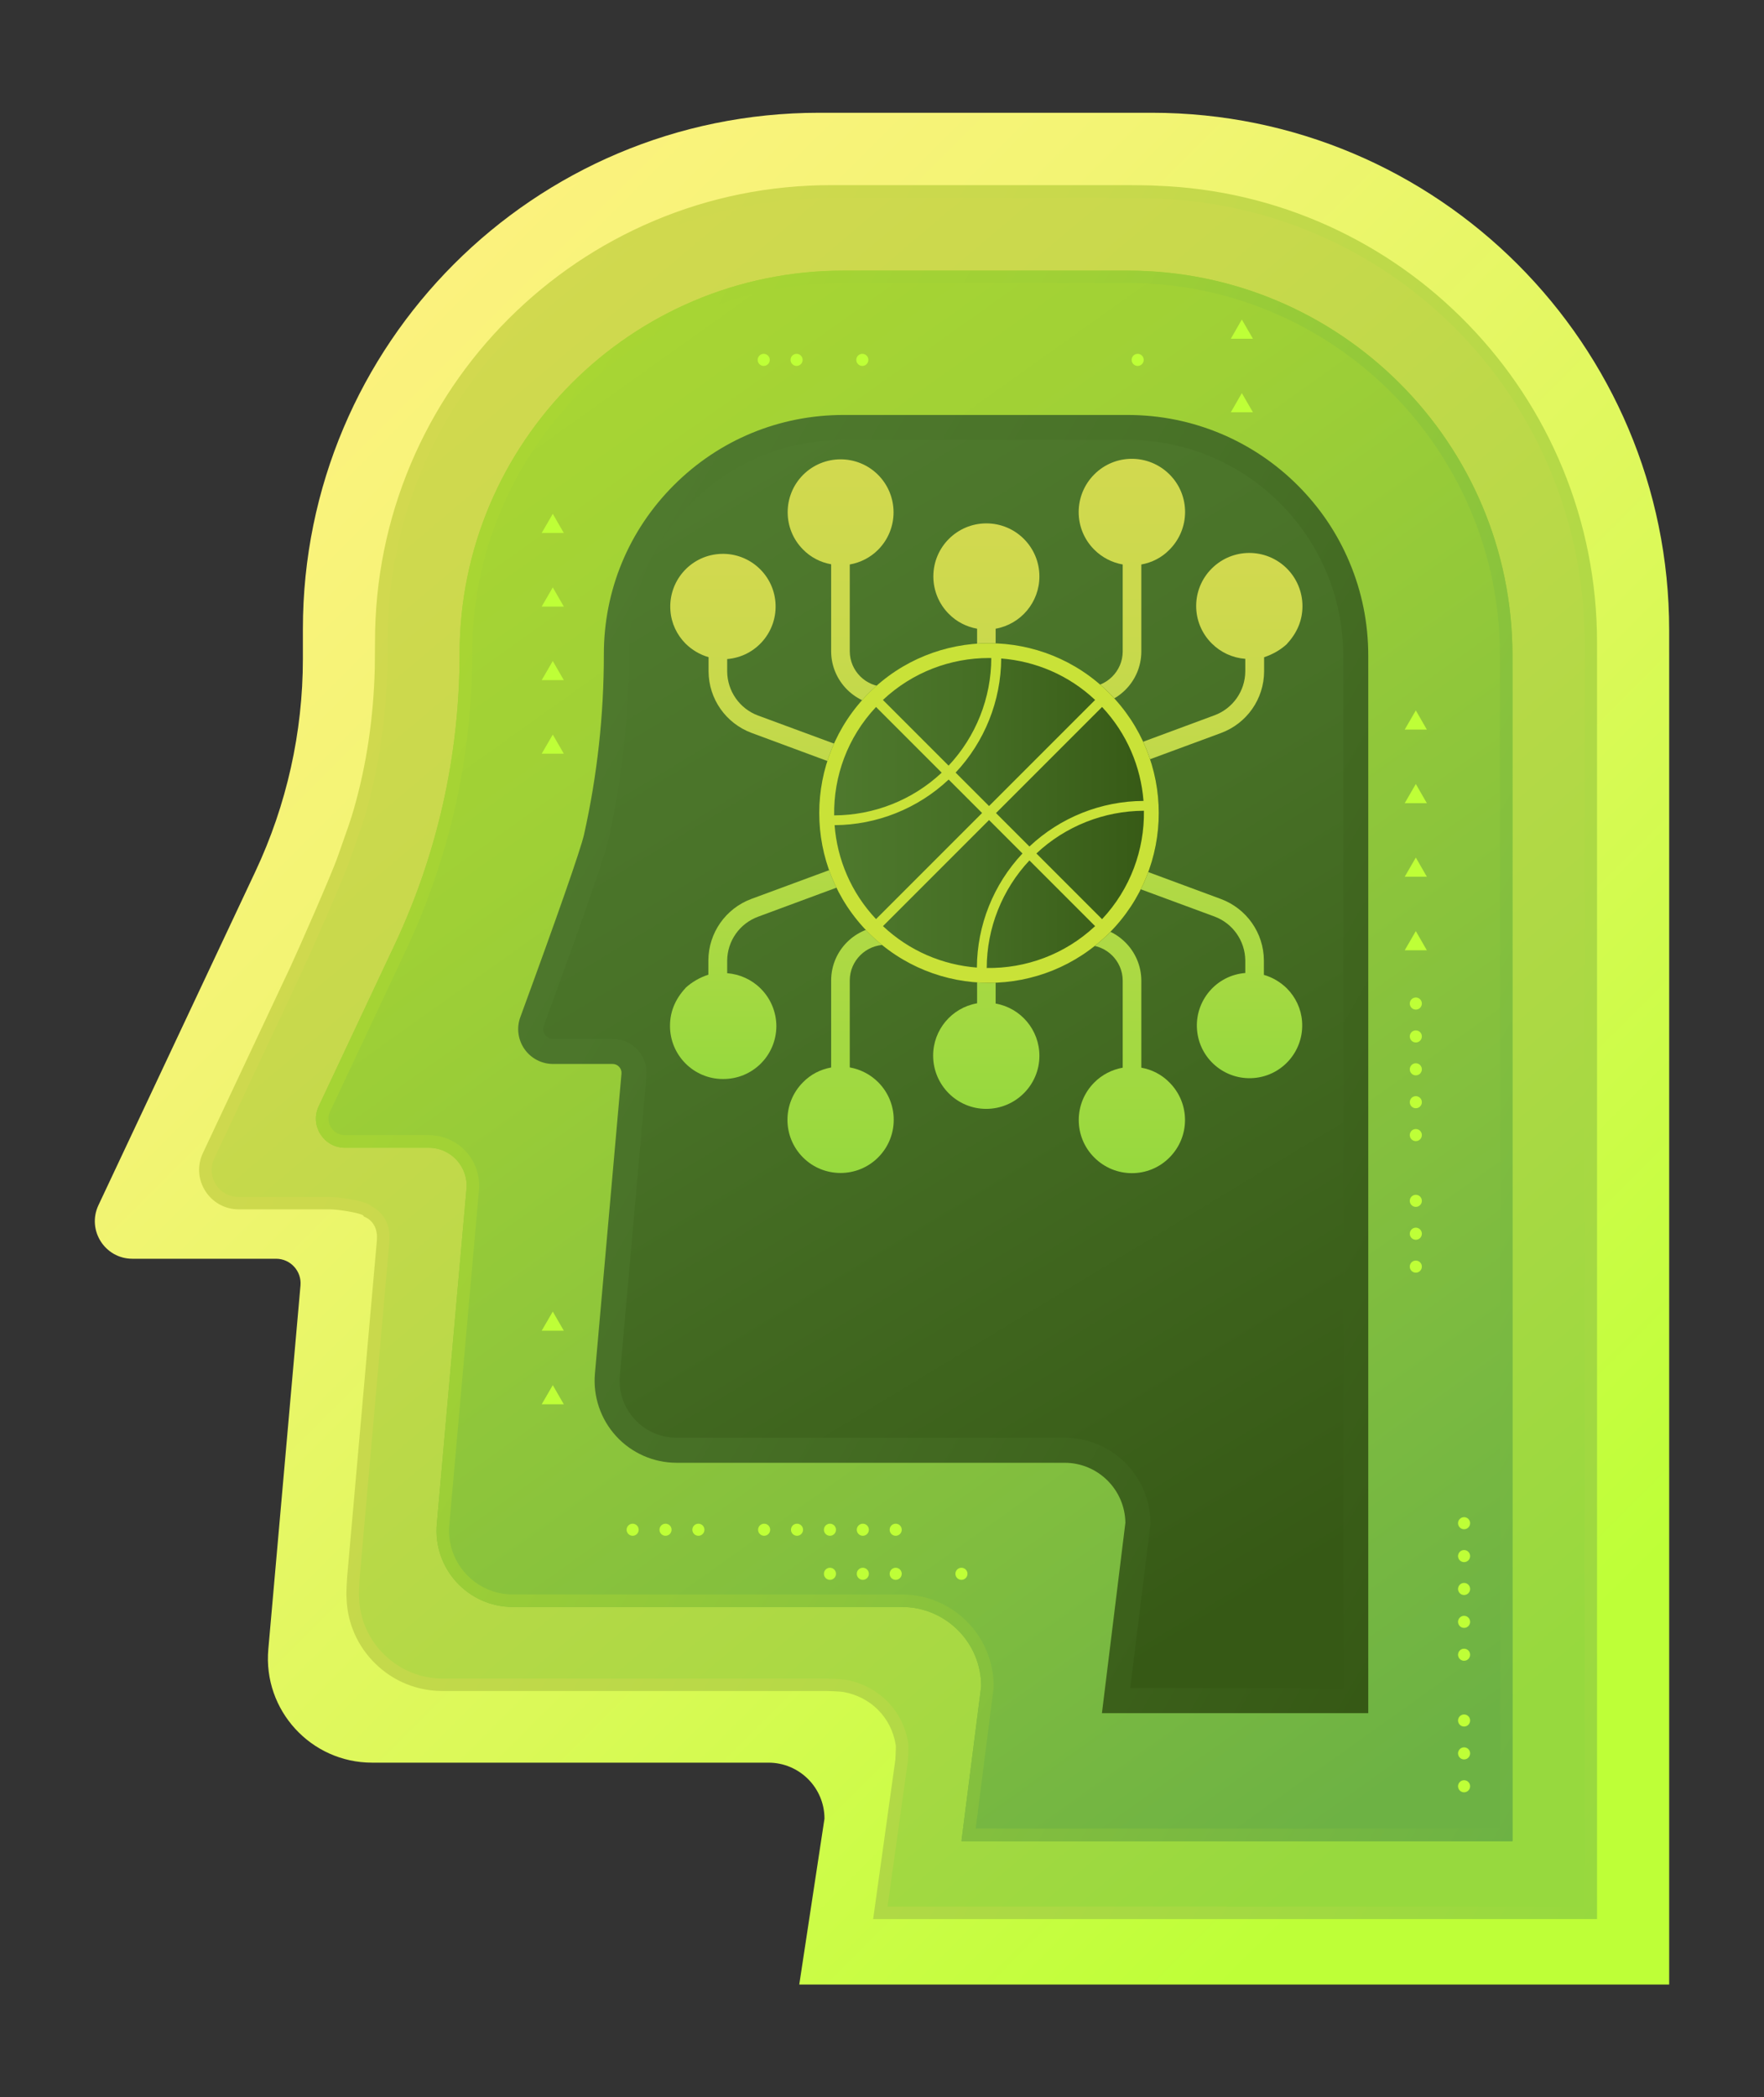
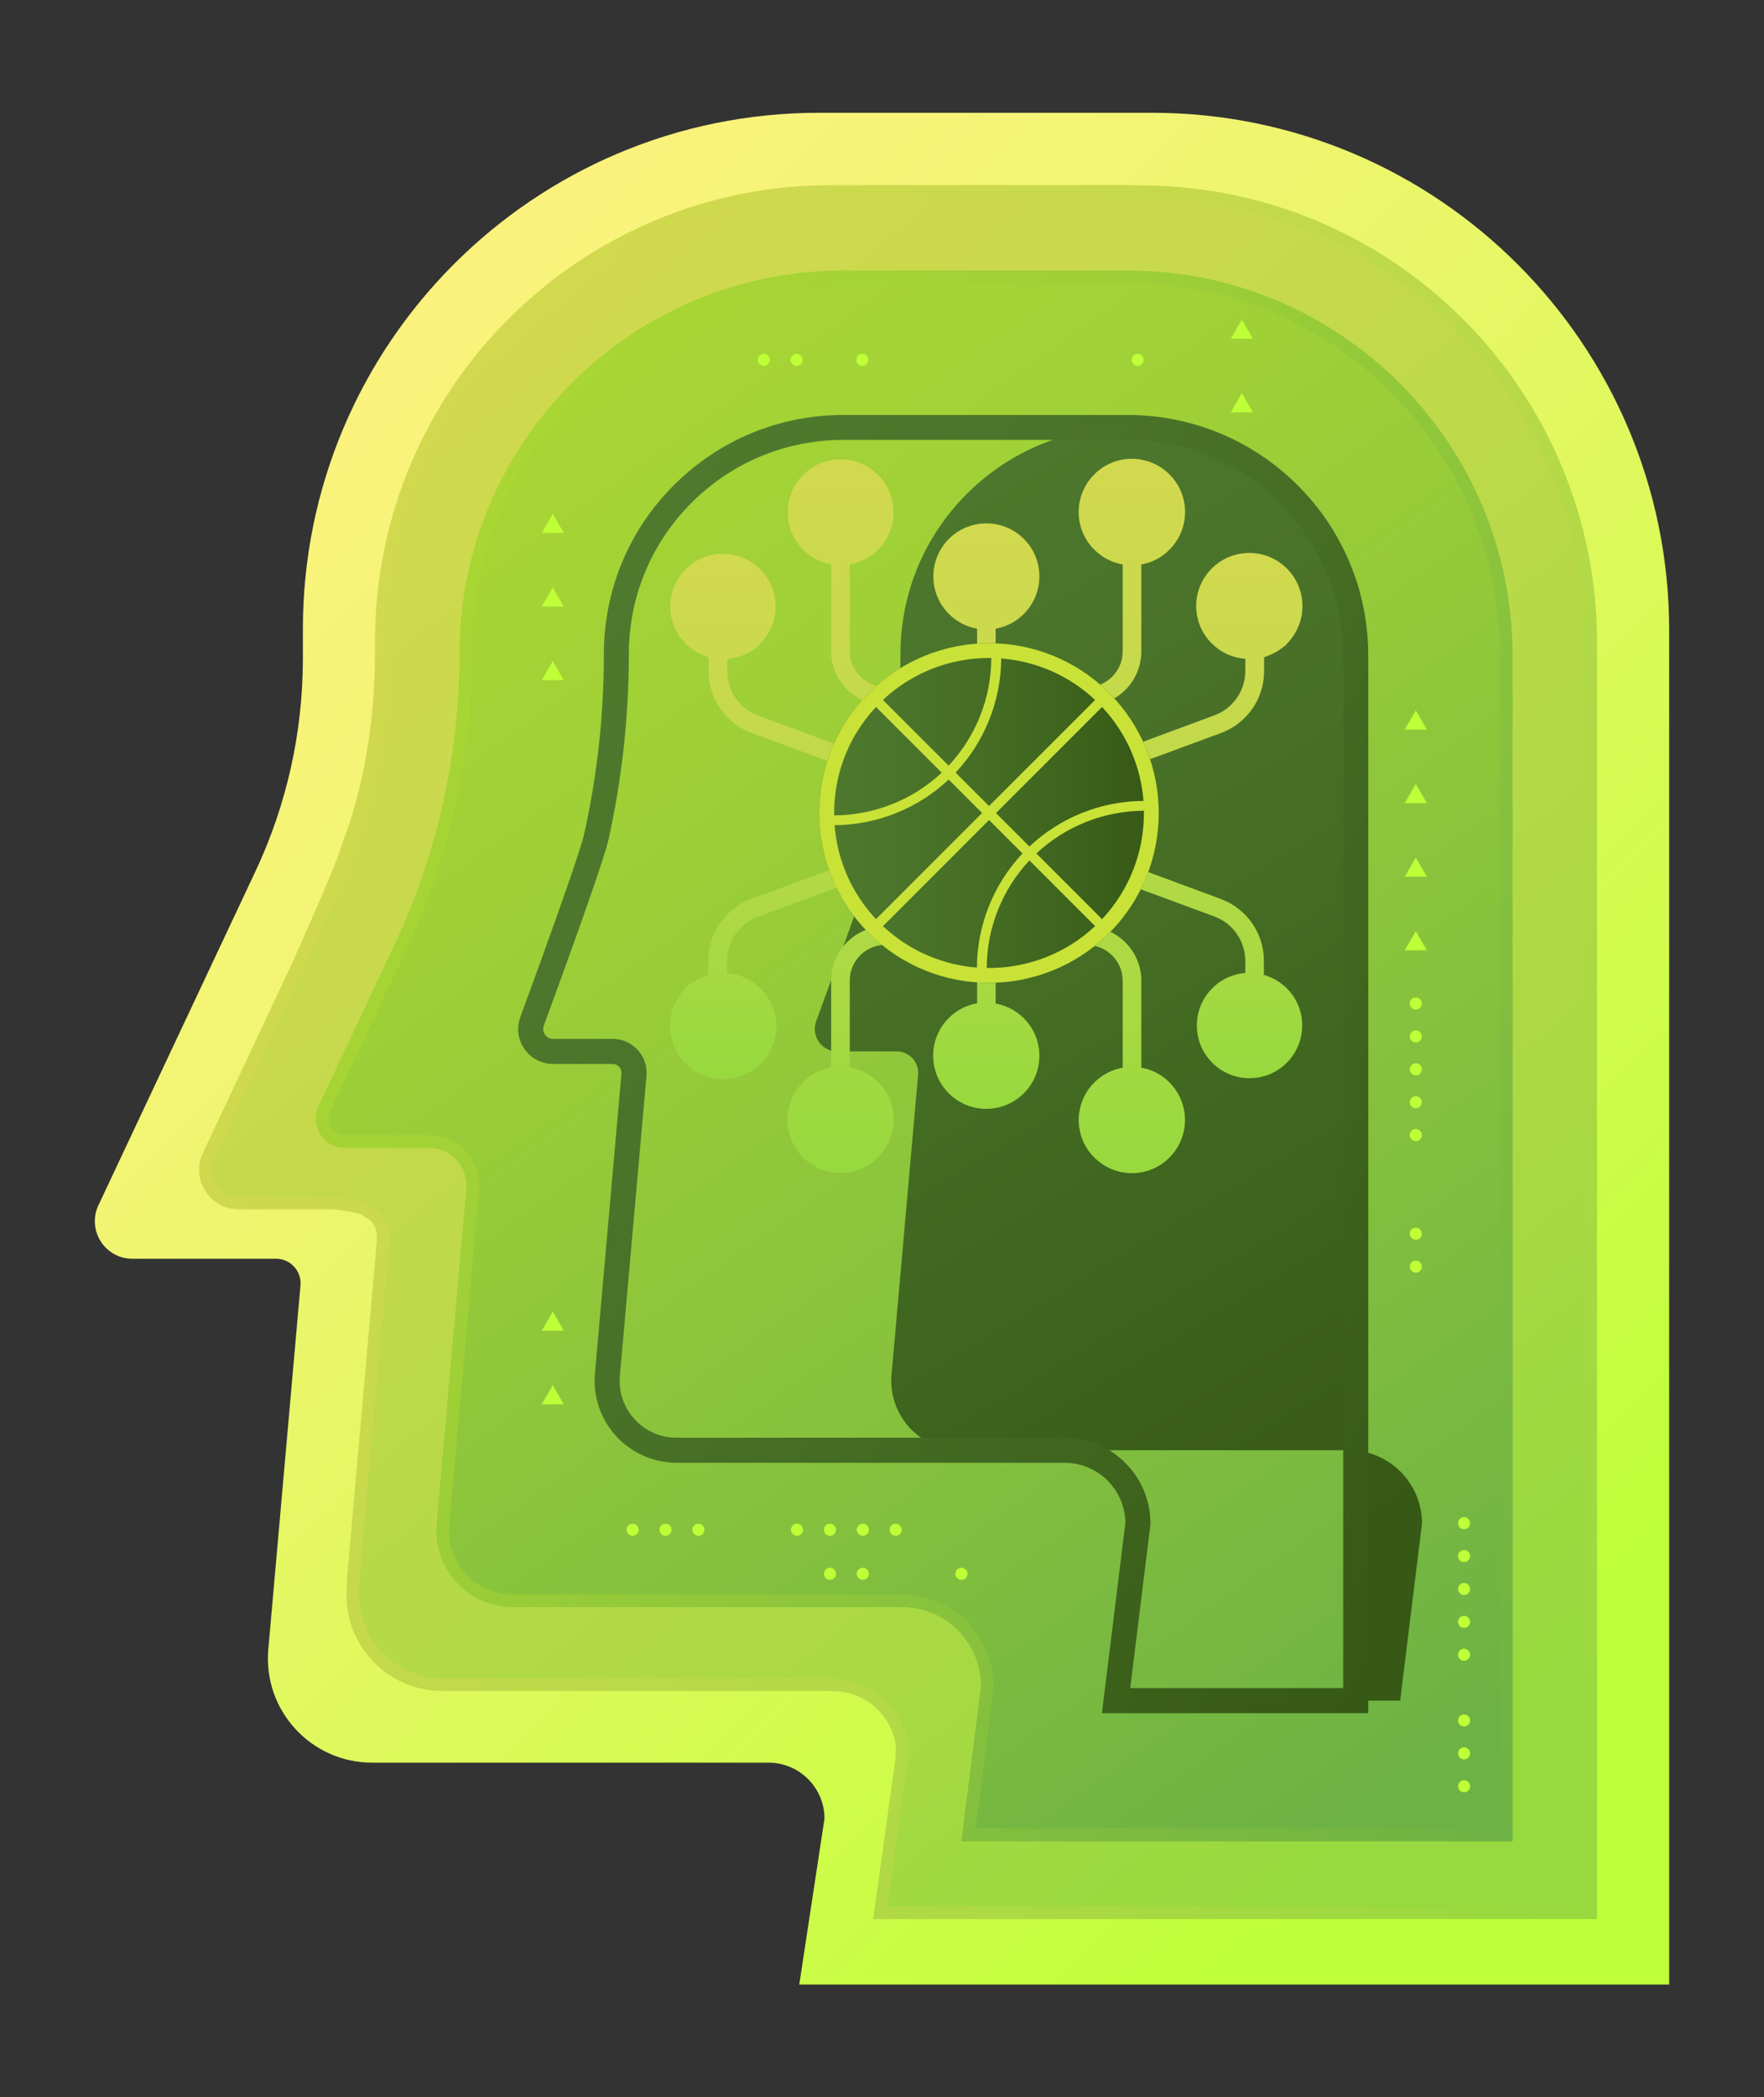
<svg xmlns="http://www.w3.org/2000/svg" version="1.1" x="0px" y="0px" viewBox="0 0 2511.4 2984.9" style="enable-background:new 0 0 2511.4 2984.9;" xml:space="preserve">
  <rect x="0" y="0" width="2511.4" height="2984.9" fill="#333333" stroke="none" />
  <style type="text/css">
	.st0{fill:url(#Head_1_00000173152077698331734570000006311644940724257667_);}
	.st1{fill:url(#SVGID_1_);}
	.st2{fill:url(#SVGID_00000156580171124452413450000004774337122649170560_);}
	.st3{fill:url(#SVGID_00000014621287371159552840000012450590566897758852_);}
	.st4{fill:url(#SVGID_00000044156787676931373530000005008058943674749833_);}
	.st5{fill:#BEFF37;}
	.st6{fill:url(#SVGID_00000170248871885165547970000015944757877086173864_);}
	.st7{fill:url(#SVGID_00000140692778959842241290000018229718181250097546_);}
	.st8{fill:url(#SVGID_00000128475646385488942450000016344238856557553823_);}
	.st9{fill:url(#SVGID_00000142134873794062172590000009708877550330455220_);}
	.st10{fill:url(#SVGID_00000096056116945227841010000013474046897034612922_);}
	.st11{fill:url(#SVGID_00000147910707187399404330000011496781527702174624_);}
	.st12{fill:url(#SVGID_00000038389328461114804660000012152667805916005253_);}
	.st13{fill:url(#SVGID_00000173149847920911740820000012691580380749189814_);}
	.st14{fill:#C9E238;}
</style>
  <g id="AI_Chatbot_Concept_Illustration">
</g>
  <g id="Background">
    <g>
      <g>
        <linearGradient id="Head_1_00000099655474556334978510000005949447781746407605_" gradientUnits="userSpaceOnUse" x1="408.588" y1="536.484" x2="2226.674" y2="2354.57">
          <stop offset="0" style="stop-color:#FCF27E" />
          <stop offset="0.227" style="stop-color:#F3F474" />
          <stop offset="0.617" style="stop-color:#DBF958" />
          <stop offset="1" style="stop-color:#BEFF37" />
        </linearGradient>
        <path id="Head_1" style="fill:url(#Head_1_00000099655474556334978510000005949447781746407605_);" d="M2376.4,2824.4V897     c0-406.8-329.8-736.5-736.5-736.5h-473.8c-405.9,0-734.9,329-734.9,734.9v42.3c0,104.6-23.1,208-67.6,302.6l-223.5,475.1     c-16.6,35.4,9.2,76.1,48.3,76.1h204.6c20.5,0,36.6,17.6,34.8,38L382,2347.3c-7.7,86.8,60.7,161.4,147.8,161.4h564.3     c44,0,79.7,35.7,79.7,79.7l-35.9,236.1H2376.4z" />
        <g id="Head_2">
          <linearGradient id="SVGID_1_" gradientUnits="userSpaceOnUse" x1="545.096" y1="507.767" x2="2167.571" y2="2424.814">
            <stop offset="0" style="stop-color:#D2D94F" />
            <stop offset="0.262" style="stop-color:#C8D94C" />
            <stop offset="0.711" style="stop-color:#ACD944" />
            <stop offset="1" style="stop-color:#97D93E" />
          </linearGradient>
          <path class="st1" d="M542.8,913.2c0,5.5-0.1,32.1-0.3,37.5c-1.7,69.1-11.3,137.9-30.4,204.1c-6.5,22.5-14.9,44.3-22.5,66.5      c-8.1,23.9-57.7,136.5-68.4,159.4L296.9,1645c-14.8,31.4,8.1,67.5,42.9,67.5h50.6h79.8c9.5,0,49.3,4.8,54.1,12.1      c10.9,4.9,18.9,15.7,20.8,28.8c0.8,2.3,0.6,11.1,0.4,13.7l-42.2,477.3c-0.5,5.5-1.6,24.7-0.9,30      c1.9,67.8,57.8,123.5,127.6,123.5H708h247h221.6c4.4,0,21,0.7,25.2,1.4c43,7.4,75.7,40.1,82.4,83.3c0.6,3.7-0.5,18.7-0.5,22.6      l-30.3,217.1h1011.5V915.1c0-346.7-274.8-629.2-618.4-641.5c-7.9-0.5-34.3-0.8-42.3-0.8h-420.7      C829.7,272.8,542.7,559.5,542.8,913.2z" />
          <linearGradient id="SVGID_00000071520938268991604790000001266528944955096721_" gradientUnits="userSpaceOnUse" x1="440.92" y1="899.914" x2="2608.62" y2="2151.437">
            <stop offset="0" style="stop-color:#D2D94F" />
            <stop offset="0.262" style="stop-color:#C8D94C" />
            <stop offset="0.711" style="stop-color:#ACD944" />
            <stop offset="1" style="stop-color:#97D93E" />
          </linearGradient>
          <path style="fill:url(#SVGID_00000071520938268991604790000001266528944955096721_);" d="M2273.8,2731.3H1243.1l31.6-226.7      c0-1.5,0.1-3.8,0.3-6.6c0.2-3.9,0.6-12.2,0.3-14.1c-6.1-39.3-35.5-69.1-75.1-75.9c-3.1-0.5-18.9-1.3-23.7-1.3H629.9      c-35.9,0-69.9-13.8-95.5-38.9c-25.4-24.8-39.9-57.8-41-92.9c-0.8-7.6,0.7-28.8,0.9-31.4l42.2-477.3c0.2-2.3,0.3-8.4,0-10.3      l-0.2-0.5l-0.1-0.9c-1.4-9.8-7.4-18.2-15.6-21.9l-2.4-1.1l-1-1.6c-6-4.1-36.7-8.7-47-8.7H339.8c-19.4,0-37.1-9.8-47.5-26.1      c-10.4-16.4-11.7-36.6-3.4-54.1l124.3-264.4c10.5-22.4,60-134.7,68-158.5c2.5-7.2,5-14.5,7.6-21.6c5.2-14.5,10.5-29.5,14.8-44.5      c18.2-63.1,28.3-131,30-201.8c0.1-5.4,0.3-32.2,0.3-37.3v0c0-87.7,17.2-172.7,51-252.8c32.7-77.3,79.6-146.8,139.2-206.4      c59.7-59.6,129.1-106.4,206.5-139.2c80.1-33.9,165.2-51,252.8-51h420.7c7.1,0,34.2,0.2,42.7,0.8c85.2,3.1,167.6,22.4,244.8,57.4      c74.8,34,141.9,81.3,199.2,140.6c57.4,59.4,102.5,128.1,133.9,204.2c32.5,78.8,49,162.3,49,248.2V2731.3z M1263.6,2713.5H2256      V915.1c0-342.5-267.9-620.4-609.8-632.6l-0.2,0c-7.6-0.5-34-0.7-41.7-0.7h-420.7c-168.7,0-327.4,65.7-446.7,185      C617.4,586,551.7,744.6,551.7,913.2l0,0c0,5.3-0.1,32.1-0.3,37.7c-1.7,72.3-12.1,141.7-30.7,206.3c-4.5,15.4-9.9,30.7-15.1,45.5      c-2.5,7-5.1,14.2-7.5,21.4c-8.2,24.2-58.2,137.7-68.8,160.3L305,1648.8c-5.6,12-4.8,25.8,2.3,37c7.1,11.2,19.2,17.8,32.5,17.8      h130.4c5.5,0,18.3,1.3,30.4,3.5c18.4,3.3,25.7,7,29.2,10.3c12.7,6.5,21.8,19.4,24,34.2c1.3,5.6,0.5,16.2,0.5,16.3l-42.2,477.3      c-0.6,6.9-1.4,24.2-0.9,28l0.1,0.5l0,0.5c1.8,63.3,55,114.8,118.7,114.8h546.7c4.3,0,21.7,0.7,26.7,1.6      c23,3.9,43.6,14.6,59.7,30.7c16.1,16.2,26.5,37,30,60c0.5,3.1,0.2,9-0.2,17.6c-0.1,2.7-0.3,5.3-0.3,6.4v0.6l-0.1,0.6      L1263.6,2713.5z M536.6,1756.4C536.6,1756.4,536.6,1756.5,536.6,1756.4L536.6,1756.4z" />
        </g>
        <g id="Head_3_00000165203009448583213380000003606792851032636857_">
          <g id="Head_3">
            <linearGradient id="SVGID_00000070808305337500530560000008401383281472590522_" gradientUnits="userSpaceOnUse" x1="686.006" y1="501.656" x2="2088.607" y2="2469.107">
              <stop offset="0" style="stop-color:#A9D633" />
              <stop offset="0.259" style="stop-color:#9FD036" />
              <stop offset="0.702" style="stop-color:#83BF3E" />
              <stop offset="1" style="stop-color:#6DB244" />
            </linearGradient>
            <path style="fill:url(#SVGID_00000070808305337500530560000008401383281472590522_);" d="M2153.3,2620.4V933.1       c0-302.6-245.3-548-548-548h-404.6c-301.6,0-546.5,244.4-546.4,545.9c0,71.1-7.8,142.3-23.3,211.7       c-15.5,69.2-38.6,136.9-68.8,201.1l-108.5,230.7c-12.9,27.4,7.1,59,37.4,59h46.3h73c31.6,0,56.5,27.1,53.7,58.6L621.9,2169       c-5.6,63.5,44.4,118.1,108.1,118.1h79.2h250.3H1284c62.3,0,112.9,50.5,112.9,112.9l-28.1,220.4H2153.3z" />
            <linearGradient id="SVGID_00000016772994976814266340000018012255166135138434_" gradientUnits="userSpaceOnUse" x1="558.606" y1="950.469" x2="2477.745" y2="2058.484">
              <stop offset="0" style="stop-color:#A9D633" />
              <stop offset="0.259" style="stop-color:#9FD036" />
              <stop offset="0.702" style="stop-color:#83BF3E" />
              <stop offset="1" style="stop-color:#6DB244" />
            </linearGradient>
            <path style="fill:url(#SVGID_00000016772994976814266340000018012255166135138434_);" d="M1605.3,385.2h-404.6       c-301.6,0-546.5,244.4-546.4,545.9c0,71.1-7.8,142.3-23.3,211.7c-15.5,69.2-38.6,136.9-68.8,201.1l-108.5,230.7       c-12.9,27.4,7.1,59,37.4,59h46.3h73c31.6,0,56.5,27.1,53.7,58.6L621.9,2169c-5.6,63.5,44.4,118.1,108.1,118.1h79.2h250.3H1284       c62.3,0,112.9,50.5,112.9,112.9l-28.1,220.4h784.5V933.1C2153.3,630.5,1908,385.2,1605.3,385.2z M2135.5,2602.5h-746.4       l25.5-200.3l0.1-1.1v-1.1c0-72.1-58.6-130.7-130.7-130.7h-224.5H809.2h-79.2c-13,0-25.5-2.7-37.2-8       c-11.3-5.1-21.3-12.3-29.7-21.5s-14.7-19.8-18.8-31.5c-4.2-12.1-5.8-24.8-4.6-37.8l42.2-476.8c1.8-20-5-40-18.5-54.8       c-13.6-14.8-32.8-23.3-52.9-23.3h-73h-46.3c-8.2,0-15.5-4-19.9-10.9c-4.4-6.9-4.9-15.2-1.4-22.6l108.5-230.7       c30.7-65.4,54.3-134.3,70.1-204.8c15.8-70.7,23.8-143.2,23.7-215.6c0-71.3,13.9-140.5,41.5-205.6       c13.2-31.3,29.6-61.5,48.7-89.7c18.9-28,40.6-54.3,64.6-78.2c23.9-23.9,50.3-45.6,78.3-64.5c28.3-19.1,58.5-35.4,89.8-48.7       c65.2-27.5,134.4-41.5,205.7-41.5h404.6c71.6,0,141,14,206.3,41.7c31.4,13.3,61.7,29.7,90,48.9c28.1,19,54.5,40.8,78.5,64.7       c24,24,45.8,50.4,64.7,78.5c19.1,28.3,35.6,58.6,48.9,90c27.6,65.3,41.7,134.8,41.7,206.3V2602.5z" />
          </g>
          <g id="Dots">
            <circle class="st5" cx="2084.4" cy="2542.3" r="8.6" />
            <circle class="st5" cx="2084.4" cy="2495.5" r="8.6" />
            <circle class="st5" cx="2084.4" cy="2448.7" r="8.6" />
            <circle class="st5" cx="2084.4" cy="2355.1" r="8.6" />
            <circle class="st5" cx="1181.6" cy="2239.9" r="8.6" />
            <circle class="st5" cx="1228.4" cy="2239.9" r="8.6" />
-             <circle class="st5" cx="1275.2" cy="2239.9" r="8.6" />
            <circle class="st5" cx="1368.8" cy="2239.9" r="8.6" />
            <circle class="st5" cx="2084.4" cy="2308.3" r="8.6" />
            <circle class="st5" cx="2084.4" cy="2261.5" r="8.6" />
            <circle class="st5" cx="1087.3" cy="512.2" r="8.6" />
            <circle class="st5" cx="1134.1" cy="512.2" r="8.6" />
            <circle class="st5" cx="1619.7" cy="512.2" r="8.6" />
            <circle class="st5" cx="1227.7" cy="512.2" r="8.6" />
            <circle class="st5" cx="2084.4" cy="2214.7" r="8.6" />
            <circle class="st5" cx="2084.4" cy="2167.9" r="8.6" />
            <circle class="st5" cx="2015.7" cy="1802.7" r="8.6" />
            <circle class="st5" cx="2015.7" cy="1755.9" r="8.6" />
-             <circle class="st5" cx="2015.7" cy="1709.1" r="8.6" />
            <circle class="st5" cx="2015.7" cy="1615.5" r="8.6" />
            <circle class="st5" cx="2015.7" cy="1568.7" r="8.6" />
            <circle class="st5" cx="2015.7" cy="1521.9" r="8.6" />
            <circle class="st5" cx="2015.7" cy="1475.1" r="8.6" />
            <circle class="st5" cx="2015.7" cy="1428.3" r="8.6" />
            <circle class="st5" cx="900.7" cy="2177.2" r="8.6" />
            <circle class="st5" cx="947.5" cy="2177.2" r="8.6" />
            <circle class="st5" cx="994.3" cy="2177.2" r="8.6" />
-             <circle class="st5" cx="1087.9" cy="2177.2" r="8.6" />
            <circle class="st5" cx="1134.7" cy="2177.2" r="8.6" />
            <circle class="st5" cx="1181.6" cy="2177.2" r="8.6" />
            <circle class="st5" cx="1228.4" cy="2177.2" r="8.6" />
            <circle class="st5" cx="1275.2" cy="2177.2" r="8.6" />
            <polygon class="st5" points="2015.7,1011.1 1999.9,1038.4 2031.4,1038.4      " />
            <polygon class="st5" points="2015.7,1115.8 1999.9,1143.1 2031.4,1143.1      " />
            <polygon class="st5" points="1768,454.8 1752.3,482.1 1783.8,482.1      " />
            <polygon class="st5" points="1768,559.5 1752.3,586.8 1783.8,586.8      " />
            <polygon class="st5" points="2015.7,1220.5 1999.9,1247.8 2031.4,1247.8      " />
            <polygon class="st5" points="2015.7,1325.2 1999.9,1352.5 2031.4,1352.5      " />
            <polygon class="st5" points="787,731.3 771.2,758.6 802.7,758.6      " />
            <polygon class="st5" points="787,836 771.2,863.3 802.7,863.3      " />
            <polygon class="st5" points="787,940.8 771.2,968 802.7,968      " />
-             <polygon class="st5" points="787,1045.5 771.2,1072.7 802.7,1072.7      " />
            <polygon class="st5" points="787,1866.7 771.2,1893.9 802.7,1893.9      " />
            <polygon class="st5" points="787,1971.4 771.2,1998.7 802.7,1998.7      " />
          </g>
        </g>
        <g id="Head_4">
          <linearGradient id="SVGID_00000031901342887962830030000004595829290504688538_" gradientUnits="userSpaceOnUse" x1="971.336" y1="713.555" x2="1890.008" y2="2231.983">
            <stop offset="0" style="stop-color:#4F7A2E" />
            <stop offset="0.407" style="stop-color:#477026" />
            <stop offset="0.994" style="stop-color:#365915" />
          </linearGradient>
-           <path style="fill:url(#SVGID_00000031901342887962830030000004595829290504688538_);" d="M1930.2,2420.4V933.1      c0-179.4-145.4-324.9-324.9-324.9h-404.6c-86.4,0-167.6,33.6-228.7,94.6c-61,61-94.6,142-94.6,228.1      c0,87.5-9.6,175.1-28.7,260.5c-6.8,30.3-63.2,185.6-91.3,262.2c-7.6,20.8,7.7,42.8,29.9,42.8h84.8c17.9,0,32,15.4,30.4,33.2      l-37.8,426.8c-5.1,57.8,40.5,107.6,98.5,107.6h552.4c57.6,0,104.3,46.7,104.3,104.3l-31.1,252.1H1930.2z" />
+           <path style="fill:url(#SVGID_00000031901342887962830030000004595829290504688538_);" d="M1930.2,2420.4V933.1      c0-179.4-145.4-324.9-324.9-324.9c-86.4,0-167.6,33.6-228.7,94.6c-61,61-94.6,142-94.6,228.1      c0,87.5-9.6,175.1-28.7,260.5c-6.8,30.3-63.2,185.6-91.3,262.2c-7.6,20.8,7.7,42.8,29.9,42.8h84.8c17.9,0,32,15.4,30.4,33.2      l-37.8,426.8c-5.1,57.8,40.5,107.6,98.5,107.6h552.4c57.6,0,104.3,46.7,104.3,104.3l-31.1,252.1H1930.2z" />
          <linearGradient id="SVGID_00000092417340493197949950000006776534664317136045_" gradientUnits="userSpaceOnUse" x1="758.341" y1="1014.956" x2="2266.935" y2="1885.943">
            <stop offset="0" style="stop-color:#4F7A2E" />
            <stop offset="0.407" style="stop-color:#477026" />
            <stop offset="0.994" style="stop-color:#365915" />
          </linearGradient>
          <path style="fill:url(#SVGID_00000092417340493197949950000006776534664317136045_);" d="M1948.1,2438.3h-379.3l33.4-271      c-0.6-47.2-39.1-85.4-86.5-85.4H963.3c-32.7,0-64.1-13.8-86.1-37.9c-22.1-24.1-33.1-56.6-30.2-89.1l37.8-426.8      c0.3-3.6-0.8-7-3.3-9.7c-2.4-2.7-5.8-4.1-9.3-4.1h-84.8c-16.2,0-31.4-7.9-40.7-21.2c-9.3-13.3-11.5-30.3-5.9-45.5      c52.9-144.2,86-238.9,90.7-259.9c18.8-84.1,28.3-170.4,28.2-256.6c0-90.9,35.4-176.4,99.8-240.7      c64.5-64.4,150.2-99.8,241.3-99.8h404.6c46.3,0,91.1,9.1,133.4,26.9c40.8,17.3,77.5,42,108.9,73.4      c31.5,31.5,56.2,68.1,73.4,108.9c17.9,42.3,26.9,87.1,26.9,133.4V2438.3z M1609.1,2402.6h303.2V933.1c0-169.3-137.7-307-307-307      h-404.6c-81.6,0-158.3,31.8-216.1,89.4C927,773.1,895.3,849.6,895.3,931c0,88.8-9.8,177.7-29.1,264.4      c-6.9,30.7-60.6,178.9-92,264.4c-1.6,4.3-1,9,1.7,12.8c2.7,3.8,6.8,6,11.5,6h84.8c13.5,0,26.5,5.7,35.7,15.7      c9.1,10,13.7,23.4,12.5,36.9L882.5,1958c-2,22.9,5.4,44.9,21,61.9c15.5,17,36.8,26.3,59.8,26.3h552.4      c67.4,0,122.2,54.8,122.2,122.2v1.1L1609.1,2402.6z" />
        </g>
      </g>
      <g>
        <linearGradient id="SVGID_00000149344769633641752050000003898291453393999029_" gradientUnits="userSpaceOnUse" x1="823.234" y1="1126.683" x2="1656.545" y2="1126.683" gradientTransform="matrix(6.123234e-17 1 -1 6.123234e-17 2530.887 -78.359)">
          <stop offset="0" style="stop-color:#D2D94F" />
          <stop offset="0.262" style="stop-color:#C8D94C" />
          <stop offset="0.711" style="stop-color:#ACD944" />
          <stop offset="1" style="stop-color:#97D93E" />
        </linearGradient>
        <path style="fill:url(#SVGID_00000149344769633641752050000003898291453393999029_);" d="M1390.8,1428     c-36,6.4-62.3,37.8-62.3,74.4c0,41.7,33.8,75.8,75.5,75.8s75.8-33.8,75.8-75.5c0-36.7-26.3-68-62.3-74.4V894.8     c36-6.4,62.3-37.8,62.3-74.4c0-41.7-33.8-75.5-75.5-75.5c-41.7,0-75.5,33.8-75.5,75.5c0,20.1,8,39.3,22.1,53.4l0,0     c10.8,11,25,18.3,40.2,21V1428H1390.8z" />
        <linearGradient id="SVGID_00000099658453278636080310000015530781807292253600_" gradientUnits="userSpaceOnUse" x1="732.183" y1="1301.44" x2="1747.789" y2="1301.44" gradientTransform="matrix(6.123234e-17 1 -1 6.123234e-17 2530.887 -78.359)">
          <stop offset="0" style="stop-color:#D2D94F" />
          <stop offset="0.262" style="stop-color:#C8D94C" />
          <stop offset="0.711" style="stop-color:#ACD944" />
          <stop offset="1" style="stop-color:#97D93E" />
        </linearGradient>
        <path style="fill:url(#SVGID_00000099658453278636080310000015530781807292253600_);" d="M1250.2,1647.3     c29.6-29.6,29.6-77.5,0-107.1l0,0l0,0c-11-11-25.2-18.3-40.4-21v-124.1c0.2-27.8,23-50.4,50.8-50.4c42.4,0,77.1-34.2,77.3-76.9     v-213.4c-0.2-42.4-34.9-76.9-77.3-76.9c-27.8,0-50.6-22.5-50.8-50.4V803.4c15.2-2.7,29.4-9.9,40.4-21     c29.4-29.6,29.2-77.3-0.2-106.7c-29.6-29.4-77.3-29.2-106.7,0.2c-29.2,29.4-29.2,76.9,0,106.2c10.8,11,24.7,18.3,40,21v124.1     c0.2,42.4,34.9,76.9,77.3,76.9c27.8,0,50.6,22.5,50.8,50.4v213.4c-0.2,27.8-23,50.4-50.8,50.4c-42.4,0-77.1,34.2-77.3,76.9v124.1     c-15.2,2.7-29.2,9.9-40,21c-29.6,29.6-29.6,77.5,0,107.1C1172.6,1676.7,1220.6,1676.9,1250.2,1647.3z" />
        <linearGradient id="SVGID_00000114781201352348862470000013705349883693804178_" gradientUnits="userSpaceOnUse" x1="866.72" y1="1428.049" x2="1614.141" y2="1428.049" gradientTransform="matrix(6.123234e-17 1 -1 6.123234e-17 2530.887 -78.359)">
          <stop offset="0" style="stop-color:#D2D94F" />
          <stop offset="0.262" style="stop-color:#C8D94C" />
          <stop offset="0.711" style="stop-color:#ACD944" />
          <stop offset="1" style="stop-color:#97D93E" />
        </linearGradient>
        <path style="fill:url(#SVGID_00000114781201352348862470000013705349883693804178_);" d="M1105.3,1460.7c0-20.1-8-39.5-22.3-53.7     c-12.8-12.8-29.8-20.5-47.7-21.9v-17.9c0.2-28,17.7-52.8,44-62.5l111.5-41.3c36.4-13.7,60.7-48.4,61-87.5v-28.7     c0-38.9-24.3-73.8-60.7-87.5l-111.8-41.3c-26.3-9.7-43.7-34.7-44-62.5v-17.9c41.3-3.3,72-39.5,68.7-80.8     c-3.3-41.3-39.5-72-80.8-68.7c-41.3,3.3-72,39.5-68.7,80.8c1.3,17.7,9.1,34.2,21.6,46.8c9.3,9.1,20.5,15.7,32.7,19.2v20.3     c0.2,39.1,24.5,73.8,61.2,87.5l111.5,41.3c26.1,9.7,43.5,34.7,43.5,62.5v28.7c0,27.8-17.2,52.8-43.5,62.5l-111.8,41.3     c-36.7,13.7-61,48.4-61.2,87.5v20.3c-12.1,4-23.4,10.4-32.7,19h0.2c-14.4,15.5-22.1,33.4-22.1,53.7     c-0.2,41.7,33.6,75.8,75.3,75.8C1071.3,1536,1105,1502.4,1105.3,1460.7z" />
        <linearGradient id="SVGID_00000159457993369656018720000008602759961682973824_" gradientUnits="userSpaceOnUse" x1="731.355" y1="952.091" x2="1747.871" y2="952.091" gradientTransform="matrix(6.123234e-17 1 -1 6.123234e-17 2530.887 -78.359)">
          <stop offset="0" style="stop-color:#D2D94F" />
          <stop offset="0.262" style="stop-color:#C8D94C" />
          <stop offset="0.711" style="stop-color:#ACD944" />
          <stop offset="1" style="stop-color:#97D93E" />
        </linearGradient>
        <path style="fill:url(#SVGID_00000159457993369656018720000008602759961682973824_);" d="M1557.8,782.2l0.2,0.2     c11,11,25.2,18.3,40.4,21v124.1c-0.2,27.8-23,50.4-50.8,50.4c-42.4,0-77.1,34.2-77.3,76.9v213.4c0.2,42.4,34.9,76.9,77.3,76.9     c27.8,0,50.6,22.5,50.8,50.4v124.1c-15.2,2.7-29.4,9.9-40.4,21c-29.6,29.6-29.6,77.5,0,106.9c29.6,29.6,77.5,29.6,106.9,0     c29.6-29.6,29.6-77.3,0-106.9l0,0c-10.8-11-24.7-18.3-40-21v-124.1c-0.2-42.4-34.9-76.9-77.3-76.9c-27.8,0-50.6-22.5-50.8-50.4     v-213.4c0.2-27.8,23-50.4,50.8-50.4c42.4,0,77.1-34.2,77.3-76.9V803.4c15.2-2.7,29.2-9.9,40-21c29.6-29.6,29.8-77.5,0.2-107.1     s-77.5-29.8-107.1-0.2C1528.4,704.7,1528.2,752.6,1557.8,782.2z" />
        <linearGradient id="SVGID_00000114039970084614154000000000537602670201980825_" gradientUnits="userSpaceOnUse" x1="865.501" y1="825.538" x2="1612.839" y2="825.538" gradientTransform="matrix(6.123234e-17 1 -1 6.123234e-17 2530.887 -78.359)">
          <stop offset="0" style="stop-color:#D2D94F" />
          <stop offset="0.262" style="stop-color:#C8D94C" />
          <stop offset="0.711" style="stop-color:#ACD944" />
          <stop offset="1" style="stop-color:#97D93E" />
        </linearGradient>
        <path style="fill:url(#SVGID_00000114039970084614154000000000537602670201980825_);" d="M1725.2,915.8     c12.8,12.8,29.6,20.5,47.7,21.9v17.9c-0.2,28-17.7,52.8-44,62.5l-111.5,41.3c-36.4,13.7-60.7,48.4-61,87.5v28.7     c0,38.9,24.3,73.8,60.7,87.5l111.8,41.3c26.3,9.7,43.7,34.7,44,62.5v17.9c-41.3,3.3-72,39.5-68.7,80.8     c3.3,41.3,39.5,72,80.8,68.7c41.3-3.3,72-39.5,68.7-80.8c-1.3-17.7-9.1-34.2-21.6-46.8c-9.3-9.1-20.5-15.7-32.7-19.2V1367     c-0.2-39.1-24.5-73.8-61.2-87.5l-111.5-41.3c-26.1-9.7-43.5-34.7-43.5-62.5v-28.7c0-27.8,17.2-52.8,43.5-62.5l111.8-41.3     c36.7-13.7,61-48.4,61.2-87.5v-20.3c12.1-4,23.4-10.4,32.7-19h-0.2c14.4-15.5,22.1-33.4,22.1-53.7c0-20.1-8-39.5-22.3-53.7     c-29.6-29.4-77.3-29.4-106.9,0.2C1695.6,838.7,1695.6,886.4,1725.2,915.8z" />
      </g>
      <linearGradient id="SVGID_00000132783408475475793220000007539813246031854246_" gradientUnits="userSpaceOnUse" x1="1166.42" y1="1157.172" x2="1649.715" y2="1157.172">
        <stop offset="0" style="stop-color:#4F7A2E" />
        <stop offset="0.407" style="stop-color:#477026" />
        <stop offset="0.994" style="stop-color:#365915" />
      </linearGradient>
      <path style="fill:url(#SVGID_00000132783408475475793220000007539813246031854246_);" d="M1579,986.2    c-94.3-94.3-247.6-94.3-341.9,0c-94.3,94.3-94.3,247.6,0,341.9c47.1,47.1,109,70.7,170.9,70.7c61.9,0,123.8-23.6,171-70.7    C1673.3,1233.9,1673.3,1080.5,1579,986.2z" />
      <path class="st14" d="M1579,986.2c-94.3-94.3-247.6-94.3-341.9,0c-94.3,94.3-94.3,247.6,0,341.9c47.1,47.1,109,70.7,170.9,70.7    c61.9,0,123.8-23.6,171-70.7C1673.3,1233.9,1673.3,1080.5,1579,986.2z M1628,1139.9c-60.3,0.3-118.5,23.5-162.4,64.9l-47.6-47.6    l151-151C1604.5,1044,1624.2,1091.4,1628,1139.9z M1455.7,1214.7c-41.3,43.9-64.6,102.2-64.9,162.4c-48.5-3.8-95.9-23.4-133.7-59    l151-151L1455.7,1214.7z M1360.5,1099.6c41.3-43.9,64.6-102.2,64.9-162.4c48.5,3.8,95.9,23.4,133.7,59l-151,151L1360.5,1099.6z     M1411.3,936.6c-0.1,56.7-21.9,111.7-60.8,153.1l-93.5-93.5c42.4-39.8,96.7-59.7,151-59.7C1409.1,936.5,1410.2,936.6,1411.3,936.6    z M1247.2,1006.2l93.5,93.5c-41.4,38.9-96.3,60.6-153.1,60.8C1186.7,1105,1206.6,1049.4,1247.2,1006.2z M1188.2,1174.4    c60.2-0.3,118.5-23.6,162.4-64.9l47.6,47.6l-151,151C1211.6,1270.3,1191.9,1222.9,1188.2,1174.4z M1404.8,1377.7    c0.1-56.7,21.9-111.7,60.8-153.1l93.5,93.5C1515.9,1358.6,1460.2,1378.5,1404.8,1377.7z M1569,1308.2l-93.5-93.5    c41.4-38.9,96.4-60.6,153.1-60.8C1629.4,1209.3,1609.5,1265,1569,1308.2z" />
    </g>
  </g>
</svg>